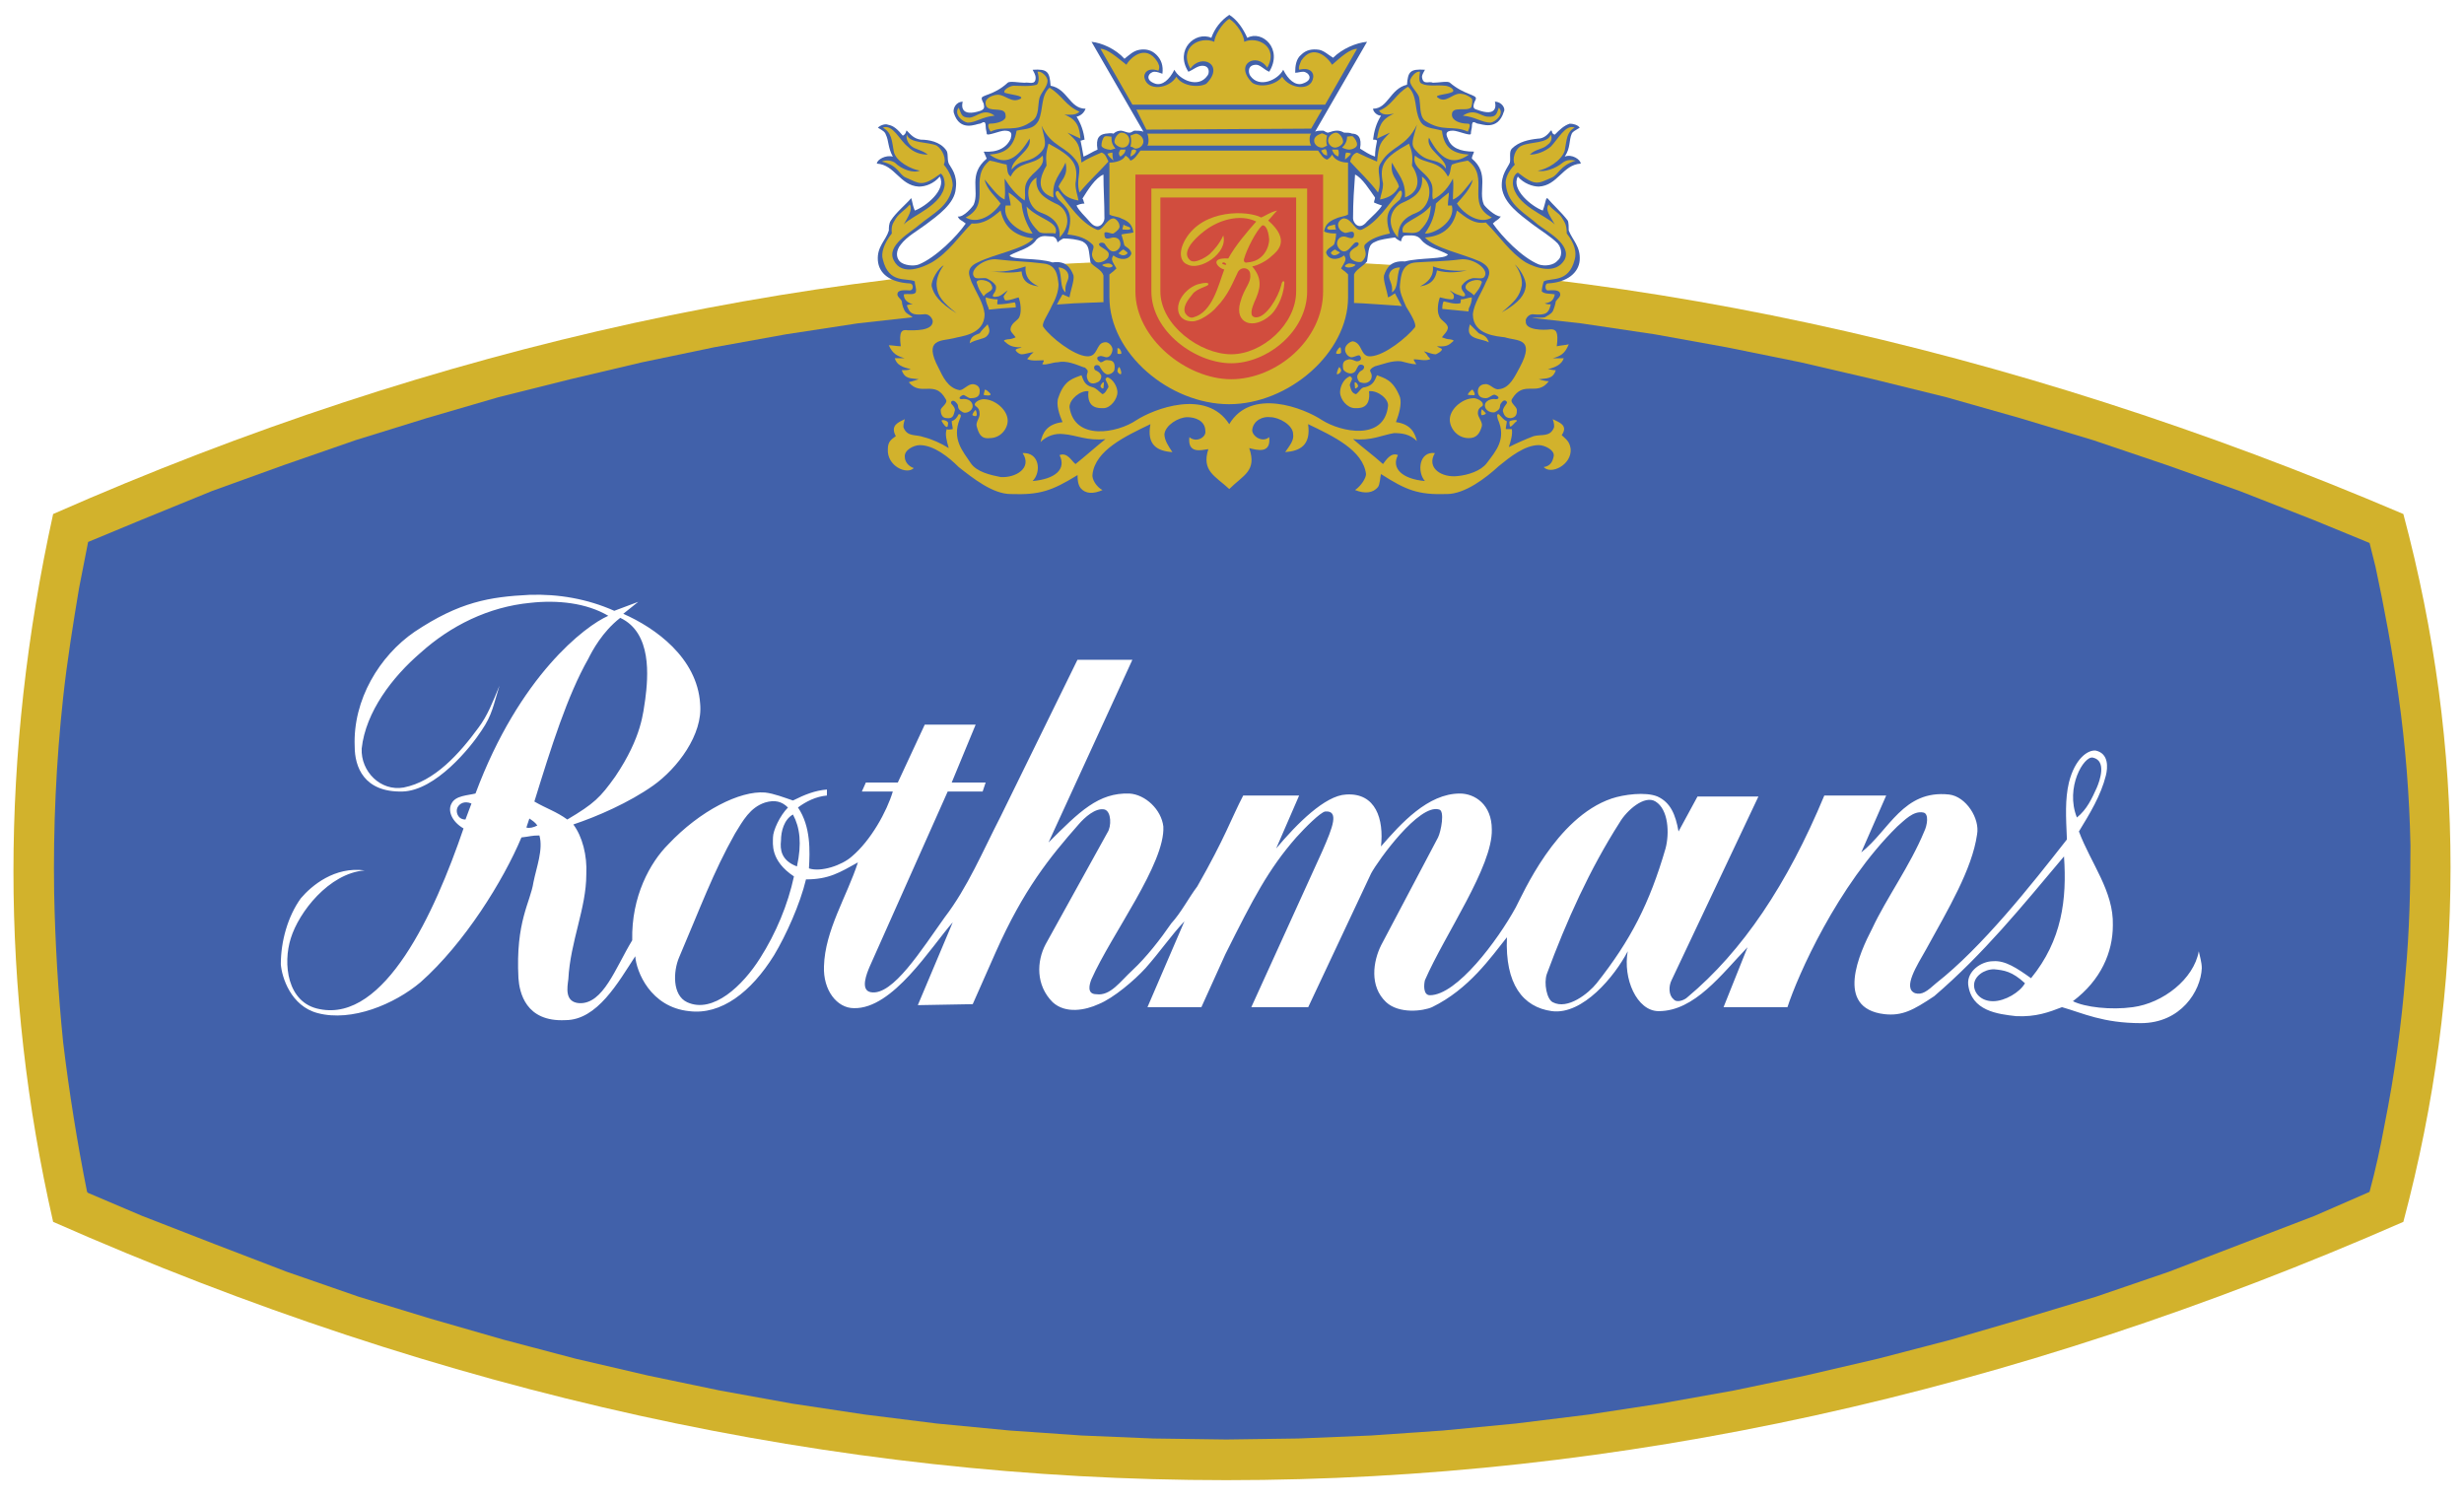
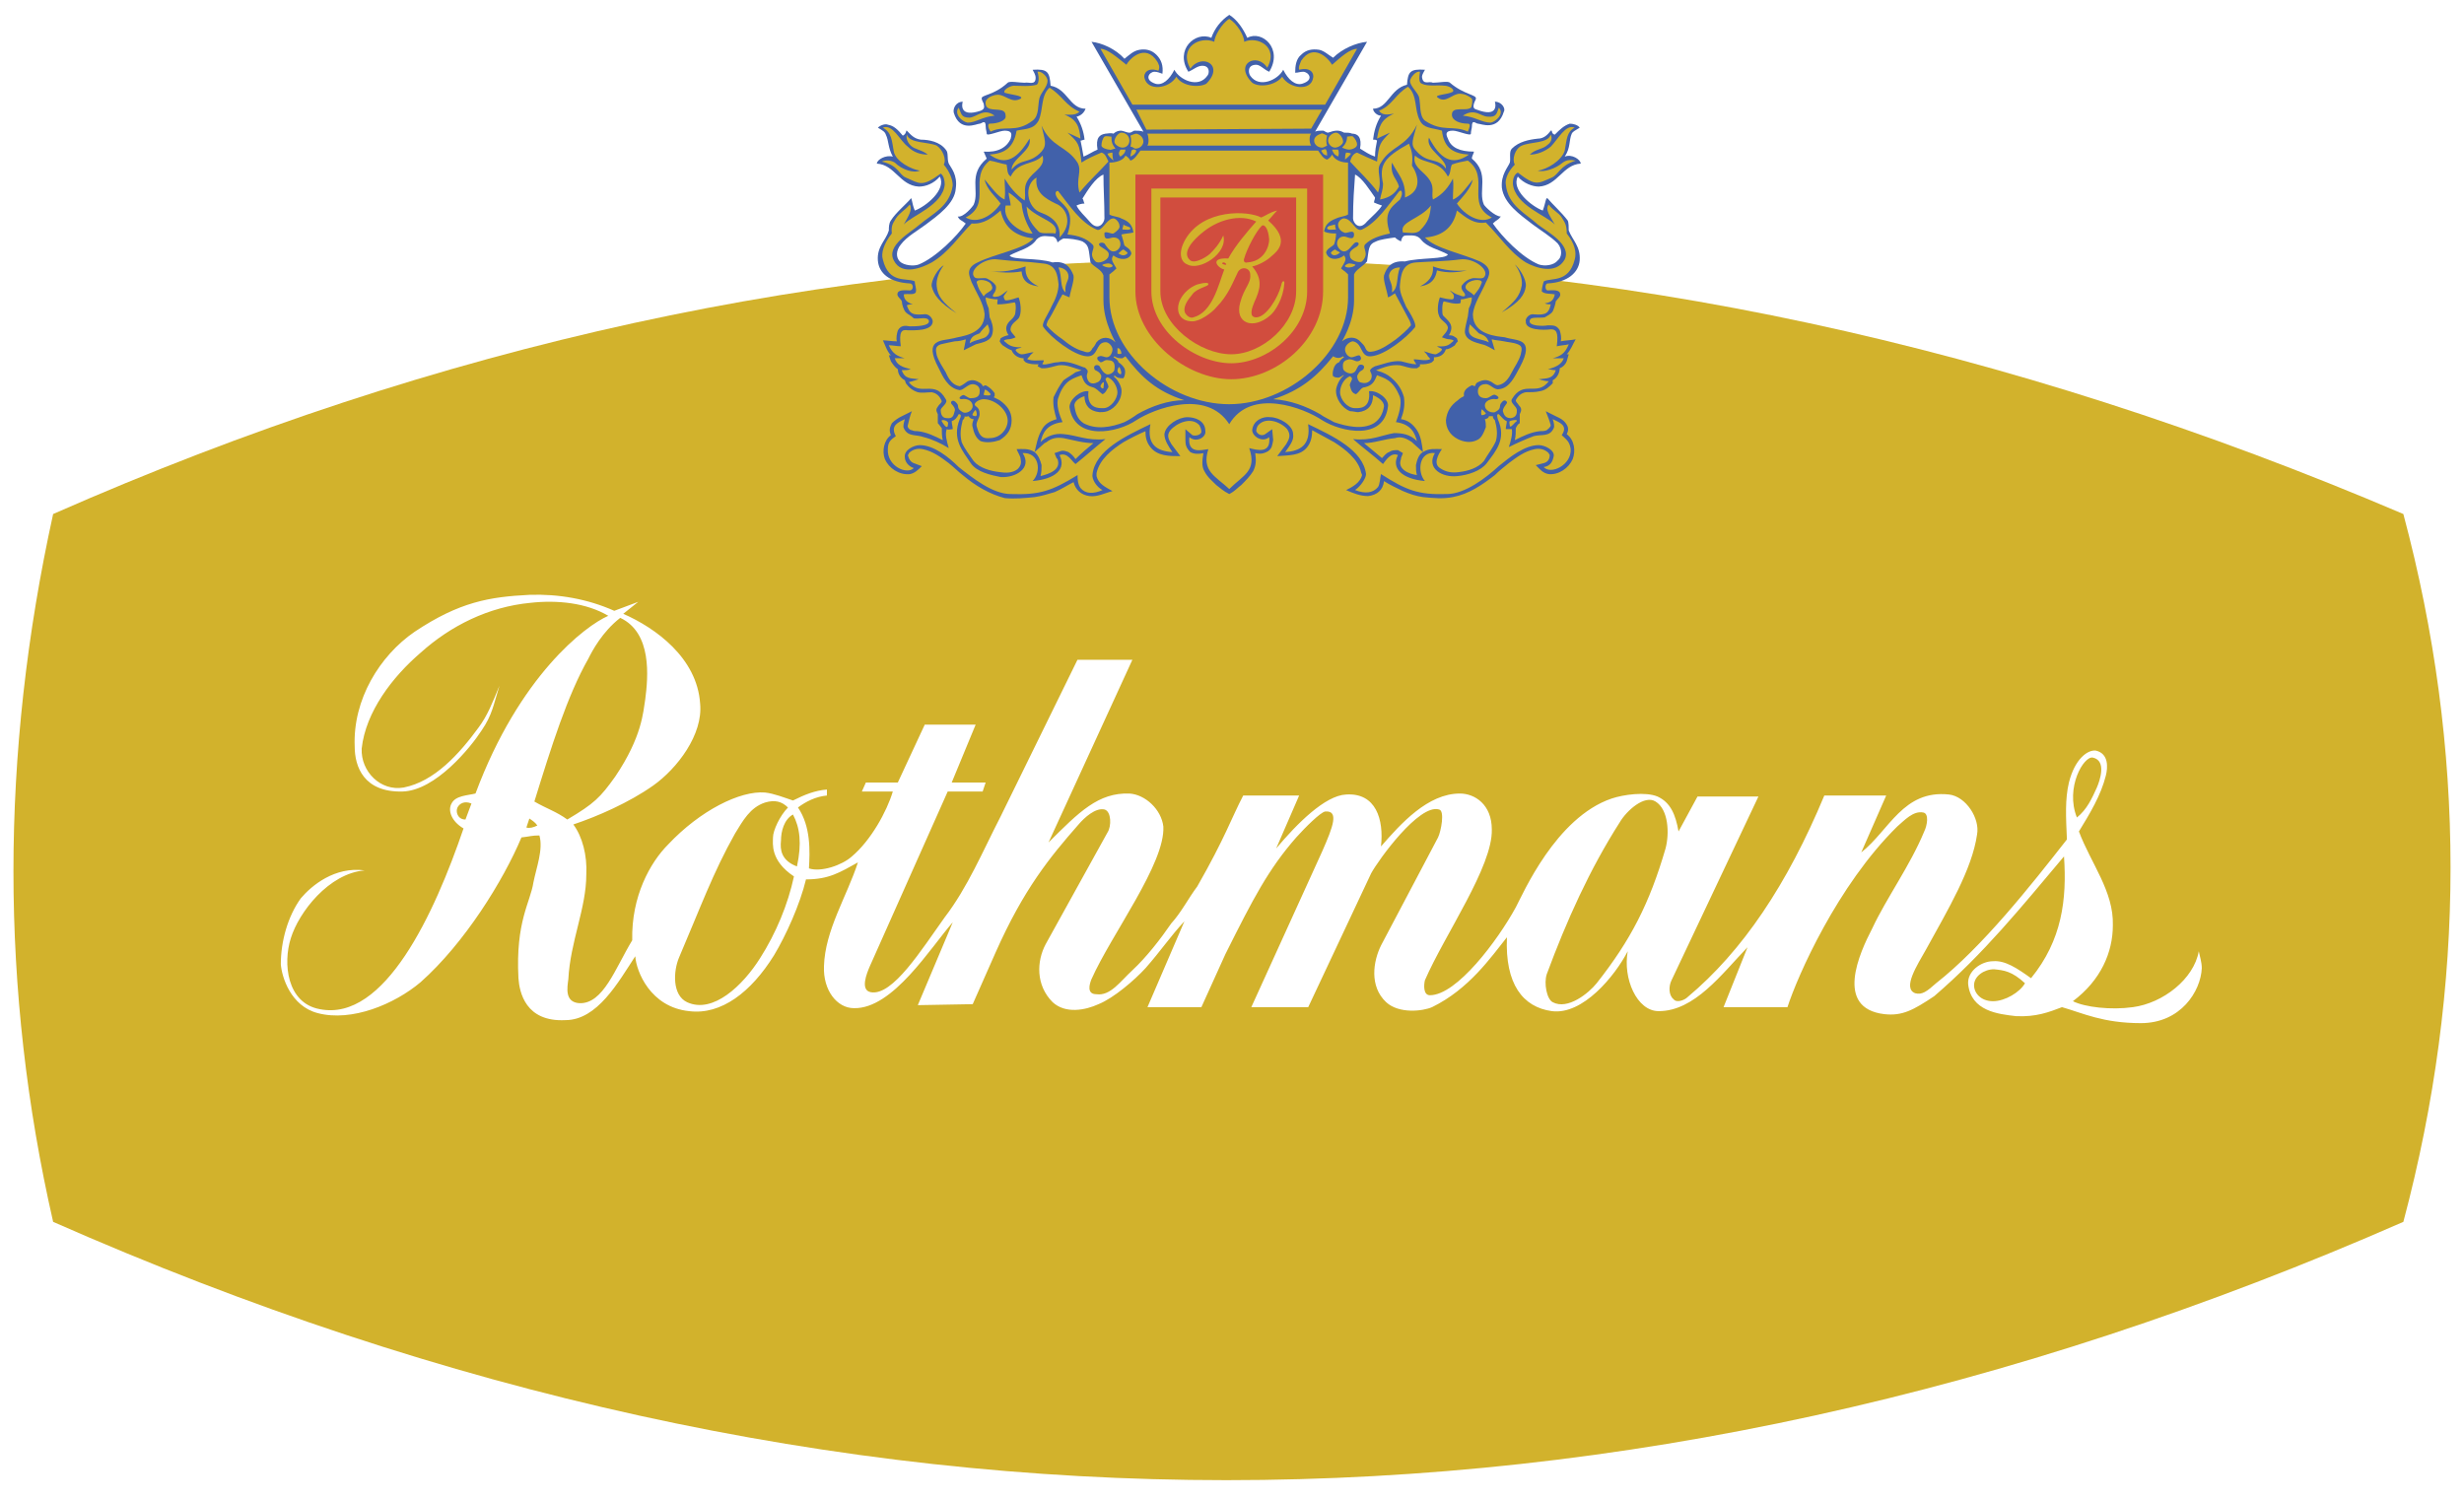
<svg xmlns="http://www.w3.org/2000/svg" id="Ebene_1" viewBox="0 0 2304.57 1403.15">
  <defs>
    <style>.cls-1{fill:#4161aa;}.cls-1,.cls-2,.cls-3,.cls-4{fill-rule:evenodd;}.cls-2{fill:#d14d3e;}.cls-3{fill:#fff;}.cls-4{fill:#d2b22c;}</style>
  </defs>
  <path class="cls-3" d="M0,0h2304.57v1403.15H0V0Z" />
  <path class="cls-4" d="M49.7,480.78C.21,705.83.21,926.2,49.7,1142.86c730.22,322.14,1463.26,322.14,2198.15,0,58.84-221.32,58.84-441.7,0-662.08-744.23-317.49-1477.26-317.49-2198.15,0h0Z" />
-   <path class="cls-1" d="M73.98,549.87c-5.6,33.62-11.21,68.17-14.94,102.72-6.54,59.76-9.34,121.41-8.4,182.11.93,46.69,3.74,94.3,8.4,140.06,5.65,46.97,13.12,93.7,22.41,140.09l.93.93,50.43,21.45,67.24,26.15,68.16,26.17,67.24,23.33,67.24,20.54,68.17,19.61,67.24,17.76,68.17,15.86,67.24,14.01,67.24,12.17,68.17,10.26,67.24,8.4,68.17,6.54,67.24,4.66,67.24,2.81,68.17.93,67.24-.93,68.17-2.81,67.24-4.66,68.17-6.54,68.17-8.4,67.24-10.26,68.17-12.17,67.24-14.01,68.17-15.86,68.17-17.76,67.24-19.61,68.17-20.54,68.17-23.33,68.17-26.17,68.17-26.15,51.37-22.4c5.6-20.54,10.26-42.02,14.01-62.57,9.33-46.58,15.88-93.67,19.61-141.02,3.72-40.15,4.66-80.3,4.66-120.45-.94-46.87-4.68-93.64-11.19-140.06-5.6-41.09-13.07-81.24-21.48-120.46l-5.6-22.41-52.28-21.48-69.1-27.08-68.17-24.28-69.1-23.35-68.17-20.54-69.1-19.61-68.17-16.81-68.17-15.87-69.1-14.01-67.24-12.14-69.1-10.27-67.24-7.47-68.17-6.54-68.17-4.67-67.24-2.8-68.17-.93-67.24.93-68.17,2.8-67.24,4.67-67.24,6.54-67.24,7.47-67.25,10.27-67.24,12.14-67.24,14.01-67.24,15.87-67.24,16.81-67.24,19.61-66.3,20.54-67.24,23.35-67.24,24.28-66.3,27.08-49.48,20.54c-2.81,14.01-5.62,28.95-8.42,42.94h0Z" />
  <path class="cls-3" d="M603.44,654.47c-1.87,11.21-2.8,34.55-28.01,71.89-14.01,19.62-19.61,25.21-44.82,40.17-10.27-7.47-19.61-10.29-30.82-16.82,15.87-51.35,30.82-98.97,50.43-133.52,3.74-7.47,13.07-25.21,29.88-38.29,29.88,14.01,26.15,55.1,23.35,76.57ZM1938.77,936.47c26.17-19.61,37.37-45.77,37.37-70.98.93-31.74-20.54-57.88-31.74-87.78,10.26-16.82,20.54-33.62,25.2-52.29,1.88-7.47,2.81-20.54-9.35-23.35-7.47-.93-19.61,7.47-25.2,29.88-3.72,15.86-2.81,31.75-1.88,53.23-33.62,42.96-79.36,100.84-122.33,134.46-8.4,7.47-13.07,11.22-19.61,9.35-12.14-4.66,1.88-26.15,10.29-41.09,20.54-37.37,42.94-74.71,47.62-107.38,2.79-14.94-10.29-35.49-26.17-37.37-42.94-4.66-56,33.62-82.15,54.16l23.33-53.23h-57.88c-34.55,83.11-76.57,145.68-127.95,188.62-2.79,2.81-10.26,5.63-13.07,1.88-4.66-3.72-4.66-12.14-1.85-17.73l81.24-171.82h-56.98l-17.73,32.68c-2.81-15.89-7.47-27.08-19.64-32.68-11.19-4.67-31.74-1.88-42.94,1.88-52.28,17.73-83.11,89.62-89.65,101.79-16.82,30.8-55.1,82.18-80.3,82.18-6.54,0-5.63-10.29-4.68-14.01,18.69-42.96,63.5-106.47,62.57-141.02,0-23.33-15.86-33.62-29.87-33.62-29.9,0-55.1,28.01-73.79,49.49,2.81-25.2-4.66-50.44-32.68-48.56-19.61.93-45.74,27.08-65.35,50.44l21.48-49.49h-52.31c-11.19,21.48-16.8,39.21-42.94,84.99-8.4,11.19-14.94,24.27-24.28,34.53-10.27,14.94-23.35,31.76-36.42,43.9-11.21,10.29-20.54,24.27-33.62,22.42-9.34,0-6.54-9.35-4.67-14.01,18.68-42.02,69.1-108.32,67.24-142.87-1.87-15.89-16.81-29.9-31.75-30.83-28.95-.93-46.69,16.82-75.64,45.77l78.44-170.9h-51.36l-71.9,146.61c-16.81,32.68-30.82,66.29-52.29,94.3-21.48,29.9-48.56,73.77-69.1,70.04-10.27-1.88-3.74-17.73-.93-24.27l72.84-163.43h32.68l2.8-8.4h-31.75l22.41-54.16h-47.61l-25.2,54.16h-29.88l-3.74,8.4h28.95c-5.6,18.68-20.54,45.76-38.29,60.71-9.34,8.38-28.95,14.92-40.15,11.19.93-15.89,1.87-39.21-10.27-56.98,7.47-5.6,16.81-10.26,27.08-11.19v-5.6c-11.21.93-20.54,4.66-31.75,10.26-8.4-2.79-17.74-6.54-26.15-7.47-23.35-1.85-60.7,16.82-90.57,48.56-16.81,16.82-34.55,48.56-33.62,89.65-15.87,26.15-27.08,59.75-49.49,58.84-14.01-.93-11.21-14.94-10.27-22.42,1.87-35.49,16.81-66.29,16.81-98.06.93-17.73-3.74-35.49-12.14-46.69,22.41-7.47,52.29-20.54,74.71-36.42s46.69-47.62,43.89-76.57c-2.8-42.96-42.02-70.97-71.9-84.04l14.01-11.21-22.41,8.4c-25.21-11.21-52.29-15.87-79.37-14.94-37.35,1.88-65.37,6.54-107.39,34.55-32.68,22.42-57.9,63.5-56.03,107.39,0,18.66,8.39,42.94,44.82,42.02,30.82-.92,63.5-41.09,73.77-56.96,10.27-14.93,11.21-24.28,16.81-42.02-6.54,15.87-11.21,28.01-19.61,39.22-17.74,24.28-41.09,50.43-70.04,56.03-21.48,3.74-40.15-14.94-39.22-36.42,3.74-34.55,28.95-67.24,55.1-89.65,28.01-25.21,63.5-42.96,102.72-46.69,25.21-2.8,52.29,0,72.84,12.14-21.48,9.34-83.11,56.03-124.2,166.21-7.47,1.88-18.68,1.88-22.41,9.35-3.74,6.54,0,16.8,11.21,23.33-27.08,79.39-73.77,181.17-134.47,169.03-30.82-5.6-34.55-42.96-27.08-66.31,7.47-24.27,35.49-60.7,69.1-63.49-28.01-3.75-49.49,14.01-59.76,26.15-12.14,16.8-18.68,40.15-18.68,61.63.93,12.14,9.34,39.21,34.55,45.74,31.75,8.4,71.9-8.4,96.18-28.95,41.09-36.41,77.51-95.25,94.32-135.39,8.4-.93,9.34-1.85,16.81-1.85,3.74,13.07-2.8,29.87-5.6,43.88-2.8,18.66-16.81,36.43-14.01,89.65.93,13.07,6.54,41.09,43.89,39.21,29.88,0,49.48-35.49,65.37-59.75.93,14.01,14.01,47.62,50.43,51.35,29.88,3.75,57.9-17.73,79.37-52.28,11.21-18.66,24.28-47.62,29.88-70.96,21.48,0,31.75-6.56,48.56-15.89-10.27,31.74-30.82,63.49-31.75,97.12-.93,22.4,12.14,39.21,28.01,39.21,36.42.93,71.89-56.98,92.44-80.3l-32.68,77.49,51.36-.93,21.48-48.56c26.15-58.82,50.43-88.69,77.51-119.52,5.6-6.54,15.87-15.89,24.28-14.01,6.54,1.88,6.54,15.89,2.8,21.48l-57.88,104.59c-8.4,15.86-9.34,38.27,6.54,54.16,12.14,11.19,30.8,7.47,42.96,1.85,14.01-5.6,33.62-22.4,43.89-33.62,14.01-15.86,23.35-29.87,36.42-43.88l-34.55,80.3h50.43l22.41-49.49c26.15-52.28,40.15-79.36,66.3-109.26,8.4-9.33,22.42-23.33,27.08-24.27,13.07-.93,7.47,14.01-2.81,37.34l-66.29,145.68h53.23l58.84-125.13c6.54-12.14,44.81-65.35,63.49-59.75,5.63.93,1.88,20.54-.91,26.15l-53.24,100.84c-7.44,14.94-11.19,38.3,4.68,53.24,12.14,11.19,34.55,8.38,42.94,4.66,34.55-16.82,55.1-46.69,70.04-65.35-1.88,43.88,14.94,65.35,42.02,69.08,28.95,3.75,58.82-32.68,70.98-56-4.68,25.2,8.38,56,28.92,56,33.62,0,58.84-34.55,83.11-59.75l-22.42,56.03h59.78c9.33-28.95,46.69-113.91,102.72-169.01,6.54-5.6,14.92-14.94,24.27-13.07,5.6.91,3.72,12.14.93,17.73-13.07,31.74-35.49,62.57-48.56,90.58-12.14,23.33-35.49,74.71,11.19,80.3,16.82,1.88,27.08-3.72,46.72-16.82,46.69-40.15,81.24-83.08,121.38-130.71,2.79,40.15-1.88,78.43-30.83,113.91-13.07-9.35-24.27-16.82-35.46-15.89-11.22,0-24.29,9.35-23.36,21.48,2.81,25.2,28.01,28.01,44.81,29.9,18.69.93,30.83-3.75,42.96-8.4,19.61,5.6,38.27,14.94,73.77,14.94,37.37,0,56.03-29.9,56.98-51.37,0-5.6-1.88-11.19-2.81-15.86-4.66,26.15-33.62,48.56-61.63,52.28-20.57,2.88-44.84.06-56.06-5.54h0ZM435.35,766.53l5.6-14.94c-6.54-2.81-11.21,0-13.07,3.72-1.87,3.75,0,11.22,7.47,11.22ZM492.32,774l2.8-8.4c2.8,1.88,5.6,3.72,7.47,6.54-3.72,1.87-7.47,2.78-10.27,1.87h0ZM642.66,937.42c24.28,11.19,52.29-15.89,68.17-41.09,14.94-23.36,26.15-50.44,31.75-76.57-22.41-14.94-19.61-30.83-19.61-36.43,0-6.54,6.54-20.54,14.01-28.01-5.6-5.6-12.14-7.47-21.48-4.66-14.01,4.66-20.54,16.82-28.01,28.95-20.54,36.41-32.68,70.04-52.29,115.79-5.6,13.06-6.54,35.49,7.47,42.02ZM741.65,761.85c6.54,12.17,8.4,27.08,3.74,48.56-14.93-5.6-15.87-15.86-14.93-24.27-.01-8.42,2.79-19.61,11.19-24.29ZM1942.52,764.65c9.35-7.47,14.01-17.73,18.66-28.01,2.81-6.54,9.35-25.21-3.72-28.01-8.4-1.87-26.15,28.01-14.94,56.03h0ZM1893.95,919.66c-4.66,8.4-18.66,16.82-29.87,16.82s-17.76-7.47-17.76-14.94c0-8.4,9.35-14.94,18.66-14.94,9.36.92,16.83,1.85,28.96,13.06ZM1446.67,911.25c-2.81,8.4,0,23.36,5.6,26.17,14.01,7.47,33.62-8.4,41.09-17.76,31.74-40.15,49.49-74.71,64.42-126.05,3.75-14.01,2.81-36.43-9.33-43.9-10.29-6.54-27.08,8.4-33.62,19.61-28.01,43.9-49.49,91.51-68.17,141.93h0Z" />
  <path class="cls-1" d="M1149.72,462.1c5.6-2.8,8.39-6.54,11.22-8.4,3.72-3.74,8.38-8.4,11.19-13.07,2.79-5.6,2.79-10.27,1.88-16.81,3.72.93,7.47.93,12.14-1.87,3.72-2.8,3.72-5.6,4.66-10.27l-.93-10.27-6.54,4.67c-2.79,1.87-6.54.93-8.4-2.8,0-1.87.93-4.67,1.88-5.6,7.47-8.4,21.48-2.8,27.08,3.74,3.75,5.6,1.88,9.34-.93,14.01-2.79,3.74-5.6,7.47-8.38,11.21,10.26-.93,21.45,0,28.01-8.4,3.72-4.67,4.66-10.27,4.66-15.87,6.54,3.74,14.01,7.47,20.54,11.21,10.26,6.54,22.42,15.87,25.2,28.01,0,.93.93,1.87.93,2.8-1.88,7.47-9.35,11.21-14.94,14.01,6.54,2.8,13.07,5.6,20.54,5.6,8.4-.93,14.01-5.6,14.94-14.01,5.6,3.74,12.14,6.54,17.73,9.34,6.54,2.8,12.17,4.67,18.69,5.6,9.33.93,18.66,1.88,28.01,0,14.92-2.8,27.08-11.21,39.21-20.54,3.72-3.74,8.4-7.47,13.07-11.21,7.47-5.6,14.94-11.21,24.27-13.07,4.68-.93,9.35,0,13.07,3.74,0,.93.93.93.93,1.87,0,3.74-1.85,6.54-5.6,7.47l-7.47,1.87c3.75,3.74,6.54,7.47,12.14,8.4,9.35.93,18.69-5.6,22.42-14.01,2.81-7.47,1.88-17.74-5.6-23.35,1.88-3.74,1.88-6.54-.93-10.27s-5.6-4.67-9.33-6.54l-9.35-4.67c1.88,4.67,3.72,9.34,4.66,13.07,0,1.87-2.79,3.74-3.72,4.67-1.88.93-4.68.93-6.54.93-8.4.93-15.89,4.67-23.36,8.4.93-3.74.93-7.47.93-11.21.93-1.87,1.88-3.74,3.72-4.67v-8.4c1.88-3.74,1.88-5.6-.91-8.4-.93-1.87-2.81-2.8-2.81-4.67,1.88-3.74,4.66-6.54,9.35-7.47,4.66,0,9.33,0,13.07-.93,5.6-.93,8.38-3.74,12.14-7.47v-2.8c3.72-1.87,6.54-6.54,6.54-11.21,3.01-1.15,5.39-3.53,6.54-6.54l1.88-6.54h-1.88c3.72-3.74,5.6-9.34,8.4-14.01-4.68.93-9.35.93-14.01,1.87.93-2.8,0-7.47-.93-10.27-2.81-4.67-5.6-4.67-11.19-4.67-3.75.93-18.69.93-16.82-4.66.93-3.74,8.4-1.88,14.01-2.8,2.81-1.87,5.6-2.8,7.47-5.6.93-1.87,2.81-7.47,2.81-9.34,1.85-2.8,5.6-4.67,3.72-8.4-1.88-2.8-8.4-1.87-11.19-1.87s-2.81-6.54,0-6.54c18.66-.93,28.92-10.27,29.87-21.48.93-13.07-6.54-18.66-10.26-28.01,0-2.8,0-7.47-.93-9.34-5.6-7.47-14.94-15.87-18.66-20.54-1.88-1.87-1.88,3.74-4.68,11.21-10.26-3.74-29.87-19.61-23.33-31.75,5.6,6.54,14.01,9.34,19.61,9.34,17.73-.93,22.4-20.54,39.21-21.48,0-3.74-8.4-9.34-14.94-6.54,5.6-8.4,3.75-14.94,6.54-21.48.93-1.87,2.81-2.8,7.47-5.6-1.88-2.8-6.54-3.74-9.35-3.74-5.6,1.87-9.33,5.6-13.98,10.27-3.75-.93-1.88-4.67-3.75-3.74-2.79,3.74-6.54,7.47-12.14,7.47-8.4.93-17.73,2.8-24.27,9.34-2.81,2.8-.93,9.34-1.88,13.07-1.88,4.67-8.4,11.21-7.47,23.35,1.88,14.94,16.8,25.21,28.95,34.55,7.47,5.6,16.8,11.21,23.33,17.74,4.66,5.6,3.75,13.07,0,15.87-3.72,4.67-12.14,5.6-17.73,3.74-15.89-6.54-34.55-26.15-42.96-38.29,3.75-3.74,4.66-2.8,7.47-6.54-5.6,0-14.94-9.34-15.89-11.21-5.6-13.07,5.63-28.95-11.19-42.96,0-2.8,1.88-4.67,1.88-6.54-13.07,0-21.48-3.74-24.29-12.14-1.88-3.74-2.79-7.47,4.68-7.47,4.66,0,16.8,5.6,16.8,2.8s.93-4.67.93-6.54c0-7.47,3.72-2.8,5.6-2.8,2.81,0,18.66,7.47,24.29-11.21,1.85-2.8-1.88-9.34-8.4-9.34.93,2.8,2.79,14.94-16.82,7.47-4.66-.93-2.79-4.67-2.79-5.6.93-2.8,1.85-3.74,1.85-4.67.93-3.74-11.19-3.74-24.27-14.94-1.88-1.87-10.29,0-15.89,0-3.72-1.87-9.33,2.8-10.26-5.6,0-1.87,1.85-4.67,2.79-6.54-14.01-.93-15.86,1.87-16.8,14.01-15.89,3.74-17.73,22.41-31.74,22.41,0,2.8,3.72,6.54,7.44,6.54-4.66,7.47-6.54,14.94-7.44,22.41,1.85,0,2.79,0,3.72.93-.93,4.67-1.88,9.34-1.88,14.94-5.6-1.87-9.33-4.67-14.01-7.47,1.88-10.27-1.85-14.01-7.47-14.01-1.85-.93-4.66-.93-7.47-.93-1.85-.93-3.72-1.87-6.54-1.87s-5.6.93-8.38,1.87c-1.88,0-3.75-1.87-4.68-1.87-2.79,0-5.6,0-7.47.93l48.56-84.04c-10.26.93-23.33,6.54-31.74,14.94-4.66-2.8-8.4-6.54-13.07-7.47-6.54-.93-12.14,0-16.82,4.67-4.66,3.74-5.6,10.27-5.6,16.81,2.81,0,4.66-.93,7.47-.93,4.66,0,11.19,7.47-.93,11.21-6.54,1.87-13.07-3.74-17.73-13.07-4.68,9.34-22.42,17.74-30.83,5.6-1.85-2.8-2.79-10.27,5.6-10.27,3.75,0,7.47,4.67,12.17,6.54,13.07-21.48-6.54-39.22-20.54-31.75-3.75-8.39-9.35-16.81-16.81-21.48-7.81,5.12-13.71,12.67-16.81,21.48-14.94-6.54-34.55,11.21-21.48,31.75,4.67-1.87,8.4-5.6,13.07-5.6,7.47,0,6.54,7.47,4.67,9.34-8.4,12.14-26.15,3.74-30.82-5.6-4.67,9.34-11.21,14.94-17.74,13.07-11.21-3.74-5.6-11.21-.93-11.21,2.8,0,4.67.93,7.47,1.87.93-7.47-.93-13.07-5.6-17.74s-10.27-5.6-15.87-4.67-9.34,4.67-14.01,8.4c-8.4-9.34-21.48-14.94-30.82-15.87l48.56,84.04c-2.8-.93-5.6-.93-8.4-.93-.93,0-2.8,1.87-4.67,1.87-2.8,0-5.6-1.87-8.4-1.87-2.45.11-4.77,1.11-6.54,2.8-2.8-.93-5.6,0-7.47,0-5.6.93-9.34,3.74-7.47,14.94-4.67,1.87-8.4,4.67-13.07,6.54-.93-5.6-1.88-10.27-2.8-14.94.93,0,2.8-.93,3.74-.93-.79-7.64-3.35-15-7.47-21.48,3.91-.86,7.1-3.69,8.4-7.47-14.94,0-16.81-18.66-32.68-21.48-.93-13.07-2.8-15.87-16.81-14.94.93,1.87,2.8,4.67,2.8,7.47,0,7.47-6.54,3.74-10.27,4.67-4.67,0-14.01-1.87-15.87,0-13.07,12.14-25.21,11.21-24.28,14.94,0,.93.93,2.8,1.87,4.67,0,1.87,1.87,4.67-2.8,6.54-19.61,6.54-17.74-5.6-16.81-8.4-6.54,0-9.34,6.54-8.4,10.27,5.6,18.68,21.48,10.27,24.28,10.27,1.88,0,5.6-4.67,5.6,2.8,0,2.8.93,4.67.93,6.54,0,2.8,12.14-2.8,16.81-2.8,7.47,0,6.54,3.74,5.6,7.47-3.74,8.4-12.14,13.07-25.21,12.14.93,1.87,1.87,4.67,2.8,6.54-17.74,14.94-6.54,29.88-12.14,42.96-.93,1.87-9.34,12.14-14.94,11.21,1.88,3.74,2.8,2.8,7.47,6.54-8.4,12.14-28.01,31.75-43.89,38.29-4.67,1.87-14.01.93-17.74-2.8-3.74-3.74-3.74-10.27.93-15.87,5.6-7.47,15.87-13.07,23.35-18.68,11.21-8.4,27.08-19.61,28.01-33.62,1.87-13.07-4.67-19.61-6.54-23.35-1.88-4.67,0-10.27-2.8-13.07-5.6-7.47-15.87-9.34-23.35-9.34-6.54-.93-9.34-4.67-13.07-8.4-.93-.93,0,2.8-3.74,4.67-4.67-5.6-8.4-9.34-14.01-10.27-1.87-.93-6.54,0-9.34,2.8,4.67,2.8,6.54,3.74,7.47,6.54,2.8,5.6,1.87,12.14,6.54,20.54-6.54-1.87-14.94,2.8-14.94,6.54,16.81.93,21.48,20.54,39.22,21.48,6.54,0,14.01-2.8,19.61-9.34,6.54,12.14-13.07,28.01-23.35,31.75-2.8-6.54-2.8-13.07-3.74-11.21-3.74,4.67-14.01,13.07-18.66,20.54-1.88,2.8-1.88,6.54-1.88,9.34-2.8,9.34-11.21,14.94-10.27,28.01.93,12.14,11.21,20.54,29.88,21.48,3.74,0,3.74,6.54,0,6.54-2.79,0-9.33-.93-11.19,1.87-1.87,3.74,2.8,5.6,3.74,8.4,0,2.8,1.87,8.4,3.74,10.27,1.87,1.87,4.66,2.8,7.46,5.6,4.67.93,12.15-1.87,14.01,1.88,1.87,5.6-13.07,5.6-17.74,5.6-4.66-.93-8.39-.93-11.19,3.74-.93,2.8-1.87,7.47-.93,10.27-4.67,0-9.34-.93-13.07-.93,1.87,3.74,3.74,10.27,7.47,14.01h-1.88l1.88,5.6c1.87,2.8,3.74,5.6,6.54,7.47,0,4.67,2.8,8.4,6.54,10.27l.93,2.8c2.79,3.74,5.6,6.54,11.19,8.4,4.67.93,8.4,0,13.07,0,4.67.93,7.47,3.74,9.34,8.4,0,.93-1.87,2.8-2.8,3.74-2.8,3.74-2.8,4.67-.93,8.4v8.4c1.87,1.87,2.8,3.74,3.74,4.67,0,3.74,0,7.47.93,11.21-7.47-3.74-14.93-7.47-23.35-8.4-1.87,0-3.74,0-5.6-.93-1.88,0-4.67-2.8-3.74-4.67.93-3.74,1.87-8.4,3.74-13.07l-9.34,4.67c-3.46,1.63-6.62,3.84-9.34,6.54-1.87,3.74-2.8,6.54-.93,11.21-6.54,4.67-8.4,14.94-5.6,22.41,3.74,8.4,13.07,14.94,23.33,14.01,4.67-.93,7.47-3.74,11.21-7.47l-7.47-2.8c-2.8-.93-4.67-3.74-5.6-7.47,0,0,.93-.93.93-1.87,3.74-3.74,8.4-4.67,13.07-3.74,9.34,1.88,16.81,7.47,24.28,13.07,4.67,3.74,9.34,8.4,13.07,11.21,12.14,10.27,25.21,17.74,39.22,21.48,9.34.93,18.68,0,28.01-.93,6.54-.93,12.15-2.8,18.68-4.67,6.54-2.8,12.14-6.54,17.74-9.34,1.87,7.47,7.47,12.15,14.94,13.07s14.01-2.8,21.48-4.67c-6.54-3.74-13.07-6.54-14.94-14.01v-2.8c2.8-13.07,14.94-22.42,25.21-28.95,6.54-3.74,14.01-7.47,20.54-10.27,0,5.6.93,10.27,4.67,14.94,6.54,8.4,17.74,8.4,28.01,8.4l-8.39-11.21c-2.8-4.67-4.67-8.4-.93-13.07,5.6-6.54,19.61-13.07,27.08-4.67.93,1.87,1.87,3.74,1.87,6.54-.93,2.8-5.6,3.74-8.4,2.8l-6.54-5.6v10.27c0,4.67.93,7.47,4.67,11.21,3.74,1.87,7.47,1.87,12.14.93-.93,6.54-1.87,12.14.93,16.81,2.8,5.62,7.47,9.34,11.21,13.07,3.68,2.78,6.48,5.58,12.09,8.38h0ZM948.96,294.95c-.93,1.87-1.88,2.8-2.8,3.74-5.6,4.67-6.54,9.34-2.8,14.94h-.93c-2.8.93-3.74.93-6.54,2.8l-.93,2.8c.7,1.41,1.65,2.67,2.8,3.74,2.8,1.87,5.6,3.74,8.4,4.67,1.87,4.67,6.54,7.47,11.21,7.47v1.88l1.88,1.87c3.74,1.88,7.47,1.88,12.14,1.88l-.93,1.87,3.74,1.87h1.87c4.67,0,9.34-1.87,14.01-2.8,7.47-.93,14.93,2.8,21.46,4.67l-2.8.93-2.8.93c-3.74,2.8-7.47,4.67-11.21,7.47-3.74,4.67-6.54,10.27-9.34,15.87-.93,7.47.93,14.01,2.8,20.54-6.54,1.87-11.21,4.66-14.01,10.27-3.74,6.54-4.67,13.07-6.54,20.54-5.6-3.74-11.21-2.8-16.81-2.8.93,2.8,3.74,6.54,3.74,9.34.93,3.74,0,6.54-2.8,9.34-4.67,3.74-11.21,3.74-16.81,2.8-8.4-.93-18.68-3.74-24.28-10.27-3.74-5.6-8.4-11.21-11.21-17.74-1.87-7.47-.93-13.07.93-20.53.93-.93,1.87-1.87,1.87-3.74.93.93,2.8,0,3.74,0,.89,1.75,2.71,2.84,4.67,2.8-.93,2.79-1.87,4.66-.93,7.46.93,4.67,2.8,10.27,7.47,13.07,5.6,1.87,12.14.93,17.74-.93,7.47-4.67,11.21-10.27,11.21-18.68s-4.67-14.01-11.21-18.68l-5.6-2.8.93-.93v-2.8c-2.11-3.17-5-5.75-8.4-7.47l-2.8.93c0-.93-.93-1.88-1.87-2.8-4.67-2.8-7.47-3.74-12.14-1.87-2.8,1.87-4.67,3.74-7.47,4.67-6.54-.93-10.27-6.54-13.07-13.07-2.8-4.67-6.54-10.27-8.4-15.87-.93-4.67-1.87-8.4,3.74-10.27,3.74-.93,8.4-1.87,13.07-2.8,3.74,0,7.47-.93,10.27-1.87v.93l-1.87,9.34,11.21-5.6c6.54-1.87,14.94-2.8,15.87-11.21.93-4.67-.93-10.27-2.8-14.01l-.93-8.4c-.93-2.8-2.8-5.6-2.8-10.27,2.8.93,7.47,1.87,11.21,1.87,0,1.87-.93,4.67,0,4.67,5.6,0,10.27-.93,15.87-1.87,1.85.91.92,11.18,0,12.11h0ZM1032.05,280.94v-23.35c-1.87-5.6-8.39-7.47-12.14-12.14-1.88-12.14-.93-15.87-7.47-19.61-4.67-1.87-12.14-2.8-17.74-2.8-2.07.92-3.96,2.18-5.6,3.74-.93-4.67-3.74-5.6-5.6-5.6-4.67,0-9.34-1.87-14.01,2.8-5.6,8.4-16.81,10.27-25.21,14.94,2.8,4.67,26.15,1.87,40.15,6.54,12.14-1.87,16.8,4.67,19.61,12.14.93,4.67-2.8,14.01-3.74,20.54-1.87-.93-4.67-1.87-6.52-2.8-4.67,7.47-8.4,16.81-14.01,25.21,0,.93-.93,1.87-.93,3.74,3.74,4.67,9.34,9.34,14.94,13.07,5.6,4.67,12.14,9.34,19.61,11.21,4.66,1.88,6.54.93,8.39-2.8,1.88-1.87,2.8-3.74,3.74-5.6,4.67-5.6,12.14-5.6,17.74,0,.93.93-11.21-17.74-11.21-39.22h0ZM1107.69,374.32c-14.94,0-30.82,5.6-43.89,13.07-3.83,2.82-7.89,5.32-12.14,7.47-12.14,4.67-26.15,7.47-38.29.93-5.6-3.74-7.47-9.34-8.4-15.87-.93-4.67,5.6-8.39,9.34-9.34,0,8.4,4.67,14.01,14.01,14.94,2.8,0,4.67,0,7.47-.93,7.47-2.8,14.01-11.21,13.07-20.54-.98-4.8-3.63-9.1-7.47-12.14h.93v-.93c2.8,2.8,4.67,2.8,8.4,2.8l.93-1.87c.93-2.8.93-5.6,0-7.47-1.37-2.31-3.3-4.23-5.6-5.6,0-1.87-2.8-3.74-4.67-4.67l.93-.93c2.8,1.87,4.67,1.87,7.47,1.87l2.8-1.87c14.94,19.61,28.95,32.68,55.1,41.09h0ZM967.62,422.88c3.74,2.8,5.6,8.4,6.54,12.14,0,2.8,0,6.54-.93,10.27,7.47-1.87,19.61-5.6,15.87-15.87l-.93-.93-1.87-4.67,5.6-1.87c2.8-.93,4.67,0,7.47.93,2.8,1.87,4.67,3.74,6.54,6.54,5.6-5.6,11.21-10.27,16.81-14.94-9.34,0-18.68-2.8-28.01-4.67-6.54-.93-11.21,0-15.87,3.74l-1.87.93-9.34,8.4h0ZM913.46,264.13c1.87,6.54,2.8,7.47,6.54,13.07,2.8-4.67,10.27-4.67,7.47-10.27-1.87-5.6-14.01-6.54-14.01-2.8h0ZM1032.05,163.29c0,14.01.93,25.21.93,41.09,0,3.74-5.6,12.14-13.07,3.74-5.6-6.54-10.27-10.27-13.07-15.87,1.87-.93,4.67-1.87,7.47-1.87-.93-1.87-.93-3.74-1.87-4.67,4.67-7.48,12.14-19.62,19.61-22.41h0ZM1190.8,373.39c15.89.93,30.83,6.54,43.9,14.01,3.72,2.8,8.4,4.67,13.07,7.47,11.19,3.74,26.15,7.47,37.34.93,5.63-3.74,8.4-9.34,9.35-15.87,0-4.67-5.6-8.39-10.26-10.27,0,9.34-4.68,14.94-14.01,15.87-1.88,0-4.68-.93-7.47-.93-7.47-2.8-14.01-12.14-13.07-20.54.91-4.67,3.72-10.27,7.44-13.07h-.91c-2.81,1.87-3.75,2.8-7.47,1.87l-1.88-.93c-.93-2.8,0-5.6.93-8.4.93-1.87,1.88-3.74,4.66-4.67,1.06-1.98,2.68-3.61,4.66-4.67l-.91-.93c-2.81,1.87-4.68,1.87-7.47.93l-1.88-.93c-14.94,18.68-29.9,31.75-56.03,40.15h0ZM1330.88,422.88c-3.75,1.87-5.63,7.47-6.54,12.14,0,2.8,0,6.54.91,9.34-7.44-.93-18.66-5.6-14.92-14.94v-.93l1.85-4.67-4.66-2.8c-3.72,0-5.6,0-8.4,1.87-2.79.93-4.66,3.74-6.54,5.6l-16.8-14.01c9.33,0,18.66-3.74,28.92-4.67,5.63-1.87,10.29,0,15.89,3.74l.93.93,9.34,8.4h0ZM1349.55,294.95l3.72,3.74c4.68,4.67,5.63,8.4,1.88,14.94h.93c2.81,0,3.72.93,6.54,2.8l.93,2.8c-.93.93-1.88,1.87-2.81,3.74-2.79,1.87-5.6,3.74-8.4,3.74-1.85,5.6-6.54,7.47-11.19,7.47v2.8l-1.88,1.87c-3.72,1.88-7.47,1.88-11.19,1.88v1.87l-2.81,1.87h-2.79c-4.66,0-8.4-1.87-13.07-2.8-8.4-.93-14.94,1.87-22.42,4.67l2.81.93,2.79.93c4.68,1.87,7.47,3.74,11.22,7.47,4.66,4.67,7.44,9.34,9.33,15.87.93,7.47,0,13.07-2.79,20.54,6.54.93,11.19,4.66,14.92,10.27,3.75,5.6,4.68,13.07,5.63,20.54,5.6-3.74,11.19-2.8,17.73-2.8-1.88,2.8-3.72,5.6-4.66,9.34s0,6.54,2.79,8.4c5.6,3.74,11.22,4.67,17.76,3.74,8.38-.93,17.73-3.74,23.33-10.27,3.75-6.54,8.4-12.14,11.22-18.68,1.85-6.54.93-13.07-.93-19.61-.93-.93-1.88-1.87-1.88-3.74h-3.72c0,1.87-2.81,2.8-3.75,2.8.93,2.79.93,4.66.93,7.46-1.88,4.67-3.72,10.27-8.4,12.15-5.6,2.8-12.14,1.87-17.73-.93-7.47-3.74-11.22-10.27-11.22-17.74.93-8.4,4.68-14.01,11.22-18.68,1.88-1.87,3.72-2.8,5.6-3.74v-2.8c.93-3.74,3.72-5.6,7.47-7.47l2.81.93c.91-1.88.91-2.8,2.79-3.74,3.75-1.87,7.47-2.8,11.22-.93,2.79.93,4.66,3.74,7.44,3.74,6.54-.93,10.29-6.54,13.1-12.14,2.79-5.6,6.54-10.27,8.38-16.81.93-4.67,1.88-7.47-2.79-9.34-4.68-1.87-9.35-1.87-13.07-2.8-4.68-.93-8.4-.93-11.22-1.87v.93l2.81,9.34c-3.75-1.87-7.47-4.67-12.14-5.6-6.54-1.87-14.94-3.74-15.89-11.21,0-4.67,1.88-10.27,2.79-14.94l.93-7.47c1.88-3.74,2.81-6.54,2.81-10.27-2.81,0-6.54,1.87-10.29,1.87,0,.93,0,3.74-.91,3.74-5.63.93-10.29-.93-14.94-1.87-1.87.92-1.87,11.19-.93,13.06h0ZM1385.97,264.13c-1.88,5.6-3.75,7.47-7.47,12.14-2.81-3.74-9.35-4.67-7.47-9.34,2.79-5.6,14.94-6.54,14.94-2.8h0ZM1266.44,280.94v-24.28c1.88-4.67,8.4-7.47,12.14-12.14,1.88-11.21.93-15.87,8.4-18.68,3.75-1.87,11.22-2.8,17.73-3.74,1.88,1.87,3.75,2.8,5.63,3.74.91-4.67,2.79-5.6,4.66-5.6,4.66,0,10.26-.93,14.01,3.74,5.6,7.47,16.8,9.34,25.2,14.01-1.88,4.66-26.15,2.8-40.15,6.54-12.14-.93-16.8,4.67-19.61,13.07-.93,4.67,2.81,14.01,3.75,20.54,2.79-.93,4.66-2.8,6.51-3.74,4.68,8.4,9.35,17.74,14.01,26.15,0,.93.93,1.87.93,3.74-3.72,4.67-9.33,9.34-14.01,13.07-6.54,4.67-13.07,9.34-20.54,11.21-4.66.93-6.54.93-8.38-3.74-.93-1.87-1.88-2.8-3.75-4.67-4.66-5.6-12.14-5.6-17.73-.93-.93.93,11.21-16.81,11.21-38.29h0ZM1267.38,163.29c-.93,13.07-1.88,25.21-1.88,41.09,0,3.74,5.6,12.14,13.07,2.8,6.54-6.54,10.29-9.34,14.01-14.94-2.79-.93-5.6-1.87-7.47-2.8,0-1.87.93-2.8.93-4.67-4.66-6.55-12.13-18.69-18.66-21.48h0Z" />
  <path class="cls-4" d="M1149.72,378.06c55.1,0,111.12-47.62,111.12-99.92v-21.48c-3.75-3.74-4.66-3.74-6.54-5.6,3.72-6.54,5.6-8.4,2.79-12.14-5.6,4.67-14.92,4.67-16.8-2.8.93-3.74,4.66-4.67,7.47-7.47.93-2.8,1.88-6.54,1.88-10.27-2.81,0-7.47,0-11.22-1.87.93-5.6,3.75-9.34,11.22-12.14,3.72-1.88,8.38-1.88,11.19-3.74v-48.56c-5.6,0-12.14-1.87-14.94-7.47-1.05,1.99-2.67,3.61-4.66,4.67-3.75-.93-5.6-4.67-8.4-8.4h-166.23c-2.8,3.74-5.6,8.4-9.34,9.34-1.05-1.99-2.68-3.61-4.67-4.67-1.87,4.67-9.34,6.54-14.94,6.54v48.56c2.8,1.87,8.4,1.87,11.21,3.74,7.47,2.8,10.27,6.54,11.21,13.07-3.74.93-7.47.93-11.21,1.87.93,2.8,1.87,6.54,2.8,10.27,1.87,1.87,5.6,2.8,6.54,7.47-1.87,6.54-11.21,6.54-16.81,1.87-2.8,3.74-.93,5.6,2.8,12.14-1.88,1.87-2.8,2.8-6.54,5.6v21.48c0,52.29,56.03,99.92,112.06,99.92h0ZM1239.36,97.93l29.9-52.29c-6.54,0-14.94,7.47-23.36,14.94-3.72-6.54-17.73-20.54-28.95-3.74-.93,2.8-2.79,5.6-1.85,8.4,11.19-2.8,14.01,3.74,13.07,7.47-1.88,13.07-22.42,10.27-28.95-.93-6.54,8.4-21.48,10.27-28.01,5.6-17.74-17.74,4.66-28.95,14.01-14.01,11.19-19.61-9.35-29.88-21.48-24.28,0-5.6-6.54-16.81-14.01-21.48-7.47,4.67-14.01,16.81-14.01,21.48-13.07-5.6-33.62,4.67-22.41,25.21,10.27-14.94,32.68-3.74,14.94,14.01-6.54,3.74-22.41,2.8-28.01-6.54-6.54,11.21-27.08,14.01-29.88.93-.93-3.74,2.8-10.27,13.07-6.54,1.88-3.74,0-6.54-.93-8.39-11.21-17.74-26.15-2.8-28.95,2.8-8.4-6.54-17.74-14.94-24.28-14.94l29.88,52.29h180.21s0-.01,0-.01ZM1226.29,120.32l10.26-17.73h-173.68l9.34,18.66,154.08-.93ZM1226.29,136.2c-1.88-2.8-1.88-9.34,0-11.21h-153.15c.93,1.87,1.88,8.4,0,11.21h153.15ZM906.92,321.1c.93-6.54,4.67-7.47,9.34-9.34,1.88-2.8,4.67-5.6,7.47-8.4,1.87,4.67,2.8,7.47-.93,11.21-2.8,2.8-10.26,2.8-15.87,6.54ZM1032.05,357.52c.93,0,0,3.74,0,5.6-.93.93-2.8-.93-2.8-1.87s1.87-3.74,2.8-3.74ZM1046.99,343.51c.93.93,2.8,6.54.93,6.54-.93,0-2.8-1.87-2.8-2.8s.93-4.67,1.87-3.74h0ZM1045.13,325.77c1.87-.93,3.74,2.8,3.74,4.67,0,.93-3.74.93-3.74,0v-4.67ZM920,373.39c10.27,0,21.48,9.34,22.41,18.68.93,7.46-5.6,17.73-16.81,17.73-8.4.93-10.27-4.67-12.14-11.21-.93-3.74,2.8-7.47,2.8-11.21,0-7.47-4.67-6.54-4.67-9.34.95-2.79,5.6-4.66,8.4-4.66h0ZM920.94,364.99c0-1.87,4.67,1.87,5.6,3.74,0,1.87-4.67.93-5.6.93-1.88,0,0-2.8,0-4.67Z" />
  <path class="cls-4" d="M909.72,387.4c-.93.93.93,1.87,2.8,1.87s.93-4.67,0-5.6c.01-.93-2.8,2.8-2.8,3.74ZM880.77,393.93c.93,1.87,4.67,7.47,5.6,4.67,0-.93.93-3.74,0-3.74-.93-1.87-6.52-2.8-5.6-.93ZM920.94,294.02c-.93-10.27-7.47-19.61-12.14-29.88-1.87-5.6-6.54-13.07,5.6-18.68,16.81-8.4,42.96-12.14,52.29-22.41-14.94-1.87-27.08-8.39-30.82-26.15-7.47,6.54-15.87,13.07-27.08,12.14-12.14,12.14-21.48,27.08-37.35,36.42-8.39,4.67-28,13.07-35.47-1.87-7.47-14.01,15.87-26.15,24.28-33.62,12.14-10.27,28.01-16.81,30.82-36.42,0-5.62-2.8-13.07-8.4-19.61,2.8-4.67-.93-14.01-6.54-17.74-8.4-3.74-25.21-1.87-28.01-10.27-.93,3.74.93,7.47,3.74,10.27,3.74,3.74,10.27,3.74,15.87,8.4-6.54,0-13.07-1.87-18.68-7.47-7.47-5.6-14.01-21.48-23.35-17.74,8.4,4.67,8.4,12.14,10.27,22.41,1.87,9.34,16.81,16.81,24.28,17.74-5.6,2.8-16.8-.93-23.35-7.47-3.66-2.24-8.18-2.59-12.14-.93,15.87,3.74,15.87,12.15,22.42,14.94,13.06,5.6,14.93,9.34,32.68-3.74,2.8,1.87,3.74,6.54,3.74,10.27-1.88,19.61-30.82,28.95-38.29,37.35,4.67-8.4,8.4-14.01,5.6-18.68-4.66,5.6-9.33,7.47-13.06,13.07-1.87,3.74-4.67,5.6-3.74,14.01-7.47,9.34-10.27,18.68-8.4,24.28,5.6,23.35,22.41,16.81,29.88,20.54,0,3.74,1.87,6.54.93,10.27-1.87,2.8-7.47.93-11.21,1.88,0,4.67,2.8,7.47,8.4,9.34-1.87,0-3.74,0-5.6.93,2.79,7.47,4.67,9.34,15.87,8.39,5.6-.93,8.4,4.67,8.4,6.54,0,9.34-17.74,8.4-23.35,8.4-5.6-.93-8.4.93-6.54,14.94-3.74,0-7.47-.93-11.21-.93,3.74,8.4,8.4,10.27,14.94,12.14h-9.34c1.87,6.54,7.47,8.4,14.94,10.27-2.8.93-5.6.93-8.39.93,2.8,8.4,8.39,7.47,15.87,8.4-3.07,1.06-6.19,2-9.34,2.8,11.21,14.01,24.28-2.8,34.55,15.87,2.8,3.74-4.67,7.47-4.67,10.27s.93,7.47,5.6,7.47c6.54.93,6.54-3.74,7.47-6.54.93-1.87-.93-4.67-2.8-6.54-1.87-1.87.93-5.6,4.67-.93,2.8,2.8-.93,4.67,5.6,8.4,2.8,1.87,9.34-.93,9.34-5.6s-4.67-7.47-10.27-6.54c-2.8,0-2.8-1.87.93-3.74,1.87-.93,5.6,3.74,8.4,2.8,5.6,0,7.47-2.8,7.47-5.6.93-5.6-3.74-7.47-6.54-7.47-4.67,0-8.4,5.6-12.14,5.6-11.21-1.87-15.89-13.07-19.61-20.54-14.94-28.01,2.8-25.21,14.01-28.01,5.55-1.87,28.9-2.8,28.9-22.41h0Z" />
  <path class="cls-4" d="M983.51,286.54c3.74-6.54,6.54-14.01,6.54-20.54-.93-8.4-1.87-18.68-14.94-19.61-14.01-1.87-27.08-1.87-42.02-3.74-12.14-1.87-28.01,10.27-21.48,16.81,1.87,1.87,8.4,0,11.21.93,3.74,1.87,6.54,3.74,8.4,6.54.93,2.8,0,4.67-.93,6.54-3.74,4.67-.93,4.67,3.74,3.74,2.8-.93,5.6-3.74,8.4-5.6-.93,1.87-2.8,3.74-3.74,5.6,0,.93.93,3.74,1.87,3.74,4.67,0,8.4-1.87,12.15-2.8,1.87,4.67,2.8,13.07.93,17.74-.93,3.74-7.47,5.6-8.4,11.21-.93,2.8,2.8,5.6,4.67,8.4-1.87.93-4.67,1.87-7.47,1.87-5.6.93-2.8,1.87-1.87,2.8,4.67,4.67,10.27,4.67,14.94,4.67-.93.93-5.6.93-5.6,2.8.93,1.87,3.74,3.74,5.6,3.74,3.74,0,7.47-1.87,11.21-1.87-.93.93-2.8,1.87-3.74,3.74-.93.93-2.8,2.8-1.88,2.8,4.67,1.87,10.27.93,14.94.93.93.93-1.87,3.74-.93,3.74,3.74.93,9.34-1.88,14.01-1.88,8.4-1.87,16.81,1.88,24.28,4.67,1.87,0,2.8,1.87,3.74,2.8.93,2.8-1.87,3.74,0,8.4.93,2.8,3.74,5.6,9.34,2.8,2.8-.93,4.67-5.6,2.8-7.47-.93-1.87-2.8-2.8-4.67-3.74-.93,0-1.87-2.8-.93-3.74.93-1.87,4.67-.93,4.67,0,1.87,2.8,2.8,5.6,6.54,7.47,2.8.93,7.47-1.87,7.47-4.67.93-6.54-1.87-8.39-5.6-8.39-3.74-.93-4.67,1.87-7.47,1.87-.93-.93-2.8-1.87-2.8-2.8-.93-1.87.93-2.8,1.87-2.8,1.87-.93,4.67.93,6.54.93,3.74,0,5.6-4.67,5.6-7.47s-3.74-7.47-7.47-6.54c-8.4.93-5.6,14.01-16.81,13.07-12.14-.93-33.62-17.74-40.15-27.08-2.81-2.8,3.74-11.21,7.47-19.61h0ZM970.42,67.11c3.74-.93,9.34,4.67,9.34,8.4,0,5.6-5.6,10.27-7.47,15.87-1.87,6.54,0,16.81-6.54,21.48-15.87,12.14-26.15,3.74-39.22,10.27-2.8-3.74-2.8-7.47-.93-7.47,7.47,0,15.87-2.8,14.94-7.47,0-8.4-12.14-3.74-16.81-7.47-1.87-.93-2.8-5.6-.93-7.47,1.87-2.8,7.47-4.66,10.27-4.66,7.47,0,13.07,8.39,21.48,3.74,3.74-2.8-9.34-3.74-14.94-5.6-1.87-2.8,5.6-6.54,8.4-6.54,6.54,0,14.94.93,21.48-.93,1.87-.95,2.8-5.62.93-12.15h0Z" />
  <path class="cls-4" d="M950.81,122.19c8.4-1.87,15.87-.93,20.54-9.34,4.67-10.27,1.87-23.35,10.27-30.82,12.15,7.47,14.94,16.81,28.01,22.41-3.74,3.74-9.34,2.8-14.01,2.8,12.14,4.67,14.01,12.14,14.94,22.41-3.74-1.87-8.4-3.74-12.14-5.6,10.27,9.34,11.21,10.27,13.07,28.01,5.6-3.74,12.15-6.54,18.68-9.34,3.74.93,4.67,4.66,6.54,8.39-9.34,10.27-17.74,17.74-27.08,28.95-3.74-13.07,2.8-19.61-1.87-28.01-10.27-15.87-24.28-14.01-33.62-34.55,2.8,13.07,5.6,17.74,0,24.28-11.21,12.14-18.68,5.6-28.01,16.81,0-10.27,19.61-17.74,16.81-28.95-11.21,18.68-22.42,26.15-37.35,14.94,13.09-.92,22.41-5.58,25.21-22.4h0ZM896.65,100.71c-4.67,5.6,2.8,13.07,8.4,14.01,7.47,0,14.01-5.6,25.21-6.54-10.27-7.47-15.87.93-23.35,1.87-8.4,0-7.47-3.74-10.27-9.34Z" />
  <path class="cls-4" d="M903.19,203.43c11.21,6.54,25.21-1.87,32.68-13.07-4.67-6.54-13.07-13.07-14.94-22.42,6.54,7.47,12.14,15.89,18.68,18.68.93-7.47,0-12.14,0-19.61,4.67,7.47,10.27,14.94,18.68,20.54,1.87-6.54-2.8-13.07,5.6-22.41,4.67-5.6,14.01-10.27,11.21-19.61-8.4,9.34-22.41,4.67-29.88,19.61-3.74-2.8-2.8-7.47-3.74-11.21-5.6-.93-10.27-2.8-15.87-3.74-20.54,16.82,2.81,40.18-22.41,53.24Z" />
-   <path class="cls-4" d="M985.36,184.76c-17.74-5.6-12.14-20.54-6.54-29.88-.93-10.27,0-13.07,1.87-20.54,24.28,13.07,28.01,19.61,25.21,37.35,0,6.54,1.87,10.27,2.8,15.87-10.27-1.87-14.93-5.6-18.66-13.07,2.8-6.54,9.34-10.27,6.54-22.41-4.68,11.22-13.07,16.81-11.22,32.68Z" />
  <path class="cls-4" d="M969.5,166.08c-12.15,6.54-9.34,28.01,3.74,32.68s18.68,12.15,17.74,23.35c13.07-13.07,6.54-28.01-3.74-31.75-9.34-4.67-19.62-10.26-17.74-24.28ZM965.77,218.38c-7.47.93-28.95-10.27-25.21-26.15h4.67c0-3.74-1.87-8.39-1.87-12.14,4.67,2.8,8.4,6.54,12.14,10.27.92,10.29,4.66,19.61,10.27,28.01Z" />
  <path class="cls-4" d="M960.15,193.16c.93,8.4,1.87,14.01,11.21,23.35,2.8,2.8,10.27.93,15.87,1.87,3.74-11.21-15.87-13.07-27.08-25.21ZM990.04,250.13c3.74,9.34.93,18.68,6.54,23.35-.93-8.39,2.8-10.27,2.8-14.94-.01-5.6-5.6-8.4-9.34-8.4ZM1025.52,214.65c4.67,2.8,9.34-9.34,14.94-10.27,2.8-.93,6.54,3.74,6.54,6.54.93,2.8-2.8,5.6-5.6,7.47-1.87.93-9.34-3.74-8.4.93,0,6.54,5.6,2.8,8.4,2.8,4.67,0,6.54,2.8,6.54,6.54,0,2.8-2.8,6.54-6.54,6.54s-6.54-4.67-8.4-7.47c-2.8-1.87-7.47,0-3.74,2.8,7.47,4.67,8.4,5.6,7.47,9.34-.93,3.74-9.34,7.47-12.14,4.67-7.47-7.47.93-12.14-2.8-15.87-5.6-5.6-13.07-8.4-23.35-9.34,6.54-20.54-.93-25.21-8.39-32.68-.93-.93-2.8-3.74-2.8-5.6,0-2.8,2.8-2.8,2.8-1.87,10.26,13.06,20.53,28.94,35.47,35.49h0ZM1031.12,248.26c-.93-.93,3.74-1.87,5.6-1.87s4.67,1.87,3.74,2.8c-1.87,1.87-6.54.93-9.34-.93ZM1032.99,127.79c-1.87,1.87-2.8,5.6-2.8,8.4,0,1.87,4.67,3.74,7.47,3.74.93.93,3.74-.93,5.6-.93-2.8-3.74-3.74-5.6-3.74-11.21-1.87,0-4.67-.93-6.54,0h0ZM1048.86,124.06c3.74,0,7.47,2.8,7.47,7.47,0,2.8-1.87,6.54-6.54,6.54-2.8,0-7.47-2.8-7.47-5.6,0-3.72,3.74-8.4,6.54-8.4h0ZM1062.87,125.01c3.74.93,6.54,3.74,6.54,7.47,0,2.8-2.8,6.54-7.47,6.54-.93,0-2.8-1.88-4.67-1.88.93-3.36.93-6.91,0-10.27,1.87-.93,4.67-1.85,5.6-1.85ZM1035.79,143.67c.93,2.8,2.8,3.74,5.6,6.54-.93-2.8-.93-5.6-.93-7.47-1.87.01-3.74.93-4.67.93ZM1047.93,139.93h4.67c0,2.8-1.87,4.67-4.67,6.54-1.87-1.87-1.87-3.72,0-6.54ZM1057.27,146.47c0-1.87.93-3.74.93-5.6,1.87-1.87,3.74-.93,4.67,0-.93,2.8-1.87,3.74-5.6,5.6ZM1046.06,237.05c1.87-1.87,2.8-2.8,4.67-3.74.93.93,4.67,2.8,3.74,3.74-2.8,2.8-5.6,1.87-8.4,0ZM1049.8,214.65c0-1.88.93-2.8.93-4.67,1.87,1.87,6.54,1.87,6.54,3.74s-5.6.93-7.47.93h0Z" />
  <path class="cls-2" d="M1085.28,184.76h127v87.78c0,30.82-31.74,58.83-60.7,58.83s-66.3-27.08-66.3-58.83v-87.78h0Z" />
  <path class="cls-2" d="M1076.88,176.35h145.69v96.18c0,37.35-37.37,67.24-70.98,67.24s-74.71-29.88-74.71-67.24v-96.18ZM1061.94,163.29h175.55v109.24c0,45.76-43.88,82.18-85.9,82.18s-89.65-38.29-89.65-82.18v-109.24Z" />
  <path class="cls-4" d="M1187.08,223.98c-.93-11.21-4.68-14.01-6.54-13.07-5.63,4.67-14.94,23.35-16.82,30.82-.93,1.87,0,4.66,2.81,3.74,15.85-.93,20.54-14.94,20.54-21.48h0ZM1123.57,218.38c-5.6,4.67-19.61,17.74-10.27,25.21,4.67,3.74,17.74-4.67,19.61-7.47,1.87-1.87,7.47-7.47,11.21-15.87,4.67,16.81-22.41,33.62-33.62,27.08-5.6-1.87-9.34-10.27-1.87-23.35,16.81-28.95,58.84-27.08,70.97-20.54,4.66-1.87,7.47-4.67,14.94-6.54-2.81,2.8-5.63,6.54-8.4,9.34,21.48,18.68,8.4,28.95,2.79,33.62-3.72,3.74-12.14,8.39-17.73,9.34,10.29,12.14,7.47,21.48,1.88,33.62-1.88,4.67-5.6,14.01,1.85,14.01,9.35,0,20.54-18.68,23.36-29.88.93-5.6,3.75-4.67,2.81-.93-.93,13.07-8.4,25.21-13.07,28.95-15.89,14.01-33.63,7.47-28.03-12.14,3.74-14.01,10.27-17.74,9.33-26.15,0-6.54-9.33-8.4-12.14-.93-3.74,7.47-8.4,20.54-19.61,31.75-3.74,4.67-14.94,13.07-22.41,13.07-13.07,0-15.87-11.21-11.21-20.54,3.39-6.47,9.05-11.45,15.89-14.01,6.54-1.87,11.21-1.87,10.27,0,0,1.87-11.21,3.74-14.94,9.34-4.67,5.6-9.34,12.14-6.54,17.74,1.87,2.8,4.67,4.67,7.47,3.74,17.74-4.67,23.35-29.88,28.95-44.82-5.6-.93-14.94-11.21,3.74-10.27,6.54-12.14,18.69-26.15,26.13-34.55-14.94-7.47-36.42-1.87-51.36,11.21ZM1145.05,245.46c.93.93,1.87.93,1.87,1.87,0,0-.93.93-1.87,0-1.87,0-1.87-.93-1.87-.93,0-.93.93-.93,1.87-.93h0ZM1149.72,457.43c13.06-13.07,26.13-16.81,18.66-38.29,7.47,1.87,20.54,5.6,18.69-10.27-6.54,5.6-15.89-.93-15.89-6.54.93-9.34,10.29-13.07,16.82-12.14,8.38,0,21.45,7.47,21.45,15.87.93,5.6-2.79,10.27-7.44,16.81,13.98-.93,24.27-6.54,21.45-26.15,23.36,11.21,51.37,24.28,54.19,46.69,0,3.74-4.68,11.21-10.29,14.94,9.35,3.74,16.82,2.8,21.48-2.8,1.88-2.8,1.88-8.4,2.79-12.14,23.36,14.94,34.55,19.61,61.63,18.68,16.82,0,36.43-14.94,48.56-26.15,10.29-8.4,24.29-19.61,37.37-19.61,5.6,0,14.94,4.67,14.01,10.27-.93,4.67-2.81,9.34-9.35,10.27,6.54,7.47,26.15-1.87,25.2-16.81-.93-7.47-4.66-9.34-8.38-13.07,6.54-9.34-2.81-12.14-8.4-14.93.93,2.79,1.88,6.52.93,8.39-3.75,8.4-11.22,5.6-18.66,7.47-7.47,2.8-15.89,6.54-23.36,10.27,1.88-5.6,3.72-12.14,2.81-16.81h-5.63c0-2.8.93-4.67.93-7.47-2.79-.93-4.66-3.74-7.47-6.54-1.85,0-1.85.93-.93,4.67,8.4,18.66-1.85,29.88-10.26,41.08-5.6,7.47-17.76,11.21-27.08,12.14-14.94,1.87-29.9-7.47-21.48-21.48-14.94-1.87-16.82,17.74-9.35,26.15-21.48-1.87-31.74-12.14-25.2-24.28-6.54-2.8-11.19,4.67-14.01,8.4-9.33-8.4-19.61-15.87-28.01-23.35,16.82,1.87,27.08-3.74,38.3-5.6,7.44,0,14.92.93,21.45,7.47-1.85-7.47-5.6-15.87-19.61-17.74,2.81-7.47,5.6-16.8,3.75-23.33-6.54-16.81-14.94-17.74-21.48-20.54-1.88,3.74-2.81,9.34-11.19,11.21-3.75,0-4.68,3.74-8.4,6.54-3.75-.93-4.66-3.74-5.6-7.47-.93-1.88.93-3.74,1.85-6.54,0-1.87-.91-1.87-1.85-2.8-5.63,1.87-9.35,9.34-9.35,14.94,0,6.54,6.54,14.94,14.01,14.94,3.72,0,14.94.93,13.07-15.87,8.4-.93,18.66,7.47,17.76,14.01-3.75,32.68-43.9,24.28-61.66,13.07-16.8-11.21-66.29-30.82-86.83,3.74-21.48-33.62-70.97-14.01-86.85-3.74-17.74,12.14-57.9,19.61-62.57-12.14,0-7.47,10.27-15.87,17.74-14.94-1.87,16.81,10.27,15.87,14.01,15.87,6.54,0,13.07-8.4,13.07-14.94,0-4.67-3.74-12.14-9.34-14.01-.93.93-.93,0-1.87,1.87.93,2.8,2.8,4.67,2.8,7.47-1.87,2.8-2.8,5.6-5.6,6.54-3.74-2.8-5.6-5.6-9.34-6.54-7.47-1.87-8.39-6.54-10.27-11.21-6.54,2.8-15.87,3.74-21.46,20.54-2.8,6.54.93,16.81,3.74,23.33-14.94,1.87-18.68,10.27-20.54,18.68,5.6-5.71,13.54-8.47,21.48-7.47,12.14.93,22.41,6.54,39.22,4.67-9.34,7.47-18.68,15.87-28.01,23.35-3.74-2.8-7.47-11.21-14.94-8.4,6.54,13.07-3.74,22.41-25.21,24.28,8.4-8.4,6.54-27.08-9.34-26.15,9.34,14.01-6.54,23.35-20.54,22.42-9.34-1.88-22.41-4.67-28.01-13.07-7.47-11.21-17.74-22.41-10.27-41.08,1.87-3.74.93-4.67-.93-4.67-1.87,3.74-3.74,5.6-6.54,6.54,0,2.8.93,4.67.93,7.47-1.87,0-3.74.93-5.6,0-1.87,4.67,0,11.21,1.88,17.74-7.47-4.67-15.89-8.4-23.35-10.27-7.47-2.8-14.94,0-18.68-8.4-.93-1.87,0-4.67.93-8.39-5.6,2.79-14.01,5.6-8.4,15.87-3.74,2.8-7.47,4.67-7.47,12.14-.93,15.87,17.74,24.28,24.28,17.74-5.6-1.87-8.39-6.54-8.39-10.27-.93-6.54,8.39-11.21,14.01-11.21,13.07,0,27.08,11.21,36.42,20.54,13.07,10.27,31.75,25.21,48.56,25.21,27.08.93,38.29-2.8,62.57-17.74,0,2.8,0,8.4,2.8,12.15,4.67,5.6,12.14,5.6,20.54,1.87-5.6-2.8-10.27-10.27-9.34-14.94,2.8-22.41,30.82-35.49,54.16-46.69-3.74,19.61,6.54,25.21,20.54,26.15-3.74-5.6-7.47-11.21-7.47-16.81.93-8.4,13.07-15.87,21.48-15.87,6.54,0,16.81,2.8,16.81,13.07.93,5.6-8.4,11.21-14.94,5.6-1.87,15.87,11.21,12.14,17.74,11.21-6.56,20.49,6.51,25.17,19.58,37.31h0ZM1328.08,67.11c-3.72-.93-8.4,4.67-9.35,8.4,0,4.67,6.54,10.27,8.4,14.94,1.88,7.47,0,17.74,5.6,22.41,16.82,11.21,26.17,3.74,40.15,10.27,1.88-4.67,2.81-7.47,0-7.47-7.44,0-14.92-2.8-14.92-8.4,0-8.4,13.07-2.8,17.73-6.54.93-.93,1.88-6.54.93-8.4-3.04-2.86-7.02-4.52-11.19-4.67-7.47,0-13.1,9.34-20.54,3.74-4.68-2.79,9.33-2.79,14.01-5.6,1.85-2.8-4.68-5.6-7.47-5.6-7.47-.93-15.89.93-21.48-1.87-2.83-.93-2.83-4.67-1.88-11.21h0ZM1392.51,320.16c-1.88-5.6-4.68-6.54-9.35-8.4l-8.4-8.4c-.93,3.74-1.88,7.47.93,10.27,3.76,3.74,11.21,3.74,16.82,6.54h0Z" />
-   <path class="cls-4" d="M1267.38,357.52c-.93,0,0,3.74,0,5.6,0,.93,2.81-.93,2.81-1.87,0-1.87-1.88-3.74-2.81-3.74ZM1252.44,343.51c-.93.93-2.79,6.54-1.88,6.54,1.88,0,3.75-1.87,3.75-3.74,0-.93-1.87-3.74-1.87-2.8h0ZM1253.37,324.83c-.93,0-3.72,3.74-3.72,5.6,0,.93,4.66.93,4.66-.93,0-.93,0-4.67-.93-4.67ZM1378.5,372.46c-10.29,0-21.48,9.34-22.42,18.68-.93,7.47,5.6,18.66,17.73,18.66,7.47,0,10.29-4.67,12.17-11.21.91-3.74-3.75-8.4-3.75-12.14,0-6.54,5.6-5.6,4.66-8.4.01-2.79-5.59-5.59-8.38-5.59h0ZM1377.57,364.99c0-1.87-3.75,1.87-4.68,3.74-.91.93,3.75.93,5.63.93s-.01-3.74-.95-4.67Z" />
  <path class="cls-4" d="M1389.71,386.46c0,.93-1.88,1.87-3.72,1.87-.93,0-.93-3.74,0-5.6l3.72,3.74ZM1418.66,393.93c-1.88.93-5.6,6.54-6.54,4.67,0-1.87-.93-3.74,0-4.67,1.88-.93,7.47-1.87,6.54,0ZM1315,286.54c-2.81-6.54-6.54-14.01-5.6-20.54.93-8.4,1.85-19.61,14.94-20.54,13.07-.93,27.08-.93,41.09-2.8,13.07-1.87,28.92,10.27,22.4,16.81-1.85,1.87-8.38,0-11.19.93-3.75.93-6.54,2.8-9.35,6.54-.93,1.87,0,4.67,1.88,6.54,2.81,3.74,0,4.67-3.72,2.8-3.75-.93-6.54-2.8-9.35-4.67.93,1.87,3.72,2.8,3.72,5.6,0,.93,0,2.8-1.85,2.8-3.75,0-7.47-.93-11.22-1.87-1.85,4.67-2.79,13.07-.93,16.81.93,4.67,7.47,6.54,8.4,11.21,0,3.74-3.72,6.54-5.6,9.34,2.81.93,4.66,1.87,7.47,1.87,5.6.93,2.81,1.87,1.88,2.8-4.68,4.67-9.35,3.74-14.01,3.74.93.93,4.66,1.87,4.66,2.8,0,1.87-3.72,3.74-5.6,4.67-3.75,0-7.47-1.87-11.22-2.8,1.88,1.88,2.81,2.8,3.75,4.67.93.93,2.81,2.8,1.88,2.8-4.68,1.87-10.29,0-14.94,0-.93.93,2.79,4.67,1.88,4.67-3.75,0-10.29-1.88-14.01-2.8-8.4-.93-16.82,2.8-24.29,4.67-1.85.93-3.72,1.87-4.66,3.74,0,1.87,2.81,3.74.93,8.4-1.88,2.8-4.66,4.67-10.29,2.8-1.85-.93-3.72-5.6-1.85-7.47.91-1.87,1.85-2.8,3.72-3.74s2.81-3.74.93-4.67c-.93-.93-3.75-.93-4.66.93-1.88,2.8-1.88,5.6-5.63,6.54-2.79.93-8.38-1.87-8.38-4.67-.93-6.54,1.85-7.47,5.6-8.4,3.72,0,5.6,1.87,7.47,1.87s3.72-.93,3.72-2.8c0-.93-.93-2.8-1.88-2.8-1.85,0-4.66,1.87-7.44,1.87-3.75-.93-5.63-4.67-5.63-7.47,0-3.74,4.68-7.47,7.47-7.47,9.35,1.87,6.54,14.94,16.82,14.01,13.07-.93,33.62-17.74,41.09-27.08,1.85-2.8-3.75-12.14-8.4-19.61h0ZM1395.3,203.43c-10.26,6.54-25.2-1.87-32.68-13.07,5.6-6.54,13.07-14.01,14.94-22.42-5.6,6.54-11.22,15.89-18.66,18.68,0-8.4.91-13.07,0-19.61-3.75,7.47-9.35,14.94-18.69,19.61-1.85-6.54,2.81-12.14-5.6-21.48-4.66-5.6-14.01-10.27-11.19-19.61,9.33,8.4,22.4,3.74,30.8,19.61,2.81-2.8,1.88-7.47,3.75-11.21,4.66-1.87,10.26-2.8,14.92-3.74,21.49,15.89-2.78,40.18,22.42,53.24h0Z" />
  <path class="cls-4" d="M1314.07,184.76c16.82-6.54,12.14-21.48,6.54-29.88.93-10.27,0-13.07-2.79-20.54-23.36,13.07-28.01,19.61-24.29,37.35,0,6.54-1.88,9.34-2.79,14.94,9.33-1.87,13.98-5.6,17.73-12.14-1.88-7.47-8.4-10.27-6.54-22.41,5.6,11.22,13.07,16.81,12.14,32.68Z" />
-   <path class="cls-4" d="M1329.94,165.15c11.19,7.47,8.4,28.01-4.68,33.62-12.14,4.67-17.73,11.21-17.73,23.35-12.14-13.07-6.54-28.01,4.66-32.68,8.4-3.74,19.61-9.33,17.76-24.28h0ZM1332.73,218.38c7.47.93,28.95-10.27,25.23-26.15h-3.75c0-4.67.93-8.39.93-12.14-4.27,3.15-8.33,6.58-12.14,10.27-.92,10.29-3.74,18.69-10.27,28.01Z" />
  <path class="cls-4" d="M1338.36,192.23c-.93,9.34-1.88,14.94-10.29,23.35-3.72,3.74-11.19,1.87-15.89,1.87-3.72-10.27,15.89-12.14,26.17-25.21ZM1309.4,250.13c-3.75,9.34-.93,18.68-7.47,23.35.93-8.39-2.81-10.27-2.81-15.87.93-5.6,5.6-7.47,10.29-7.47ZM1273.91,214.65c-5.6,2.8-9.35-9.34-15.89-10.27-2.79-.93-6.54,2.8-6.54,5.6,0,3.74,2.81,6.54,5.6,7.47,1.88,1.87,9.35-3.74,9.35,1.87,0,6.54-6.54,1.87-9.35,1.87-4.66,0-6.54,3.74-6.54,6.54,0,3.74,3.75,7.47,6.54,7.47,3.75,0,6.56-4.67,9.35-7.47,2.81-2.8,6.54,0,2.81,2.8-6.54,3.74-7.47,5.6-6.54,9.34,0,3.74,8.38,6.52,11.19,4.67,7.47-7.47,0-12.14,2.81-15.87,5.6-5.6,14.01-8.4,23.33-10.27-6.54-19.61.93-24.28,9.35-31.75.93-1.87,1.85-3.74,1.85-5.6,0-3.74-1.85-2.8-2.79-1.87-10.27,13.06-20.56,28.94-34.56,35.49h0ZM1267.38,248.26c1.88-.93-3.72-1.87-5.6-1.87-.93,0-4.68,1.87-3.75,2.8,1.88,1.87,7.47.93,9.35-.93ZM1265.5,127.79c1.88,1.87,3.75,4.67,3.75,7.47s-4.68,4.67-7.47,4.67c-1.88,0-4.68-.93-6.54-1.87,2.79-2.8,4.66-5.6,4.66-10.27.95,0,4.67-.93,5.6,0h0ZM1249.65,124.06c-2.81,0-7.47,2.8-7.47,7.47,0,2.8,2.79,6.54,6.54,6.54,2.79,0,7.47-2.8,7.47-5.6,0-3.72-3.75-8.4-6.54-8.4h0ZM1235.64,125.01c-2.81.93-6.54,2.8-6.54,6.54s3.72,6.54,7.44,6.54c.93,0,2.81-.93,4.68-1.87-.93-2.8-.93-5.6,0-9.34-1.87-.95-4.68-2.81-5.59-1.87ZM1263.65,143.67c-1.88,2.8-3.75,3.74-5.63,5.6,0-1.88,0-4.67.93-6.54.95.01,2.81.01,4.7.93h0ZM1251.49,139.93h-5.6c.93,2.8,1.88,4.67,5.6,6.54.95-2.08.95-4.46,0-6.54ZM1241.23,145.55c0-1.87,0-3.74-.93-5.6-.93-.93-2.81,0-4.66.93,1.84,2.79,1.84,3.72,5.59,4.67ZM1253.37,236.12c-1.88-.93-3.72-1.87-4.66-2.8-1.88.93-4.68,2.8-3.75,3.74,1.87,2.8,5.59,1.87,8.4-.93ZM1249.65,214.65c-.93-1.88-.93-3.74-.93-4.67-2.81.93-7.47.93-7.47,3.74.93,1.85,5.59.93,8.4.93h0ZM1401.83,100.71c5.6,5.6-2.79,13.07-7.47,14.01-8.38,0-14.92-5.6-26.15-6.54,11.22-7.47,16.82.93,23.36.93,8.42.93,8.42-3.74,10.26-8.4h0ZM1377.57,294.02c.93-10.27,8.4-20.54,12.14-29.88,2.81-5.6,7.47-13.07-5.6-19.61-16.82-7.47-42.02-12.14-51.37-22.41,14.01-.93,26.17-7.47,29.9-25.21,8.4,6.54,15.89,13.07,27.08,11.21,13.07,13.07,22.42,28.01,37.37,37.35,8.38,4.67,28.01,12.14,36.41-2.8,6.54-14.01-16.8-26.15-25.2-32.68-11.19-10.27-28.01-17.74-29.9-37.35-.93-4.67,1.88-12.14,8.4-18.68-2.79-4.67,0-14.94,6.54-17.74,8.4-3.74,24.29-1.87,27.08-10.27,1.88,3.74,0,7.47-2.79,9.34-4.68,4.67-11.22,3.74-16.82,9.34,6.54,0,14.01-2.8,19.61-7.47,6.54-6.54,14.01-21.48,22.42-17.74-7.47,3.74-7.47,11.21-9.35,21.48-2.79,9.34-16.8,17.74-25.2,18.68,5.6,1.87,16.82-1.88,23.33-7.47,3.75-2.8,7.47-2.8,12.17-1.87-14.94,4.67-15.89,13.07-22.42,15.87-13.07,5.6-14.94,8.4-31.74-4.67-3.75,1.88-4.68,6.54-4.68,10.27,1.88,20.54,31.76,29.88,39.23,38.29-4.68-8.4-9.35-14.01-5.63-18.68,3.75,5.6,9.35,7.47,12.17,12.14,2.79,4.67,4.66,6.54,4.66,14.94,7.47,9.34,9.35,17.74,7.47,24.28-5.6,22.42-22.42,16.81-28.95,20.54-.93,2.8-1.88,6.54-1.88,9.34,2.81,2.8,8.4,1.87,12.17,2.8-.93,4.67-2.81,7.47-9.35,8.39,1.88.93,3.72.93,5.6.93-1.88,8.4-4.66,10.27-15.86,9.34-4.68-.93-8.4,4.67-7.47,6.54-.93,8.4,16.8,8.4,23.33,7.47,4.68,0,7.47,1.88,5.6,15.88,3.75-.93,7.47-.93,11.22-1.87-3.75,9.34-8.4,11.21-14.94,13.07h10.26c-1.85,5.62-7.44,8.4-14.92,10.27,1.85,0,4.66.93,7.47.93-2.81,8.4-8.4,7.47-15.89,8.4,2.79.93,6.54,1.87,9.33,1.87-11.19,14.94-23.33-1.87-34.53,16.81-1.88,3.74,4.66,6.54,4.66,10.27,0,2.8,0,6.54-5.6,7.47-5.63,0-6.54-3.74-7.47-6.54,0-2.8,1.85-4.67,3.72-7.47.93-.93-1.88-4.67-4.66-.93-3.75,3.74.93,5.6-6.54,9.34-2.81.93-9.35-.93-9.35-6.54,0-3.74,5.6-6.54,10.29-5.6,2.79,0,3.72-1.87,0-3.74-2.81-1.87-5.6,2.8-9.35,2.8-5.6,0-7.47-2.8-7.47-6.54,0-4.67,3.75-6.54,6.54-6.54,4.68-.93,8.4,5.6,13.07,4.67,10.29-.93,14.94-12.14,19.61-20.54,14.94-28.01-2.79-24.28-14.01-28.01-6.56-.92-29.9-1.85-29.9-21.46h0ZM1348.62,122.19c-9.35-2.8-16.82-1.87-20.54-9.34-5.6-10.27-1.88-23.35-11.19-31.75-12.17,7.47-14.94,17.74-27.08,22.41,2.79,4.67,8.4,3.74,14.01,2.8-13.07,5.6-14.01,13.07-15.89,23.35,3.72-1.87,8.4-3.74,12.14-5.6-9.33,9.34-10.26,10.27-12.14,27.08-6.54-2.8-13.07-5.6-18.66-8.39-3.75.93-5.6,4.66-6.54,8.39,8.38,9.34,17.73,17.74,26.15,28.95,4.66-13.07-2.81-20.54,2.79-28.01,9.35-15.87,23.36-14.01,33.62-35.49-3.72,14.01-6.54,18.68-.91,24.28,11.19,13.07,19.61,5.6,27.99,16.81.93-9.34-19.61-17.74-15.86-28.94,10.26,19.61,21.48,27.08,37.34,15.87-14.02-.95-23.35-5.6-25.21-22.42Z" />
  <path class="cls-1" d="M882.64,248.26c-4.67,1.87-12.14,14.01-11.21,19.61,1.88,7.47,6.54,14.94,23.35,25.21-13.07-10.27-17.74-15.87-18.68-25.21-.93-6.54,2.8-14.94,6.54-19.61ZM926.53,253.86c11.21.93,21.48-.93,32.7-4.67-.93,9.34,3.74,14.94,12.14,18.68-6.54-.93-14.94-2.8-15.87-14.01-10.27,1.87-19.62.93-28.96,0h0ZM1416.78,247.32c3.75,2.8,11.19,14.01,10.29,20.54-.93,7.47-5.63,14.94-22.42,24.28,12.14-10.27,16.8-14.94,18.66-25.21.96-6.54-2.76-14.94-6.52-19.61h0ZM1371.97,252.93c-10.29.93-21.48,0-31.76-3.74.93,9.34-4.66,14.94-12.14,18.68,5.6-.93,14.01-2.8,15.89-14.94,10.26,2.8,19.61,1.87,28.01,0h0Z" />
</svg>